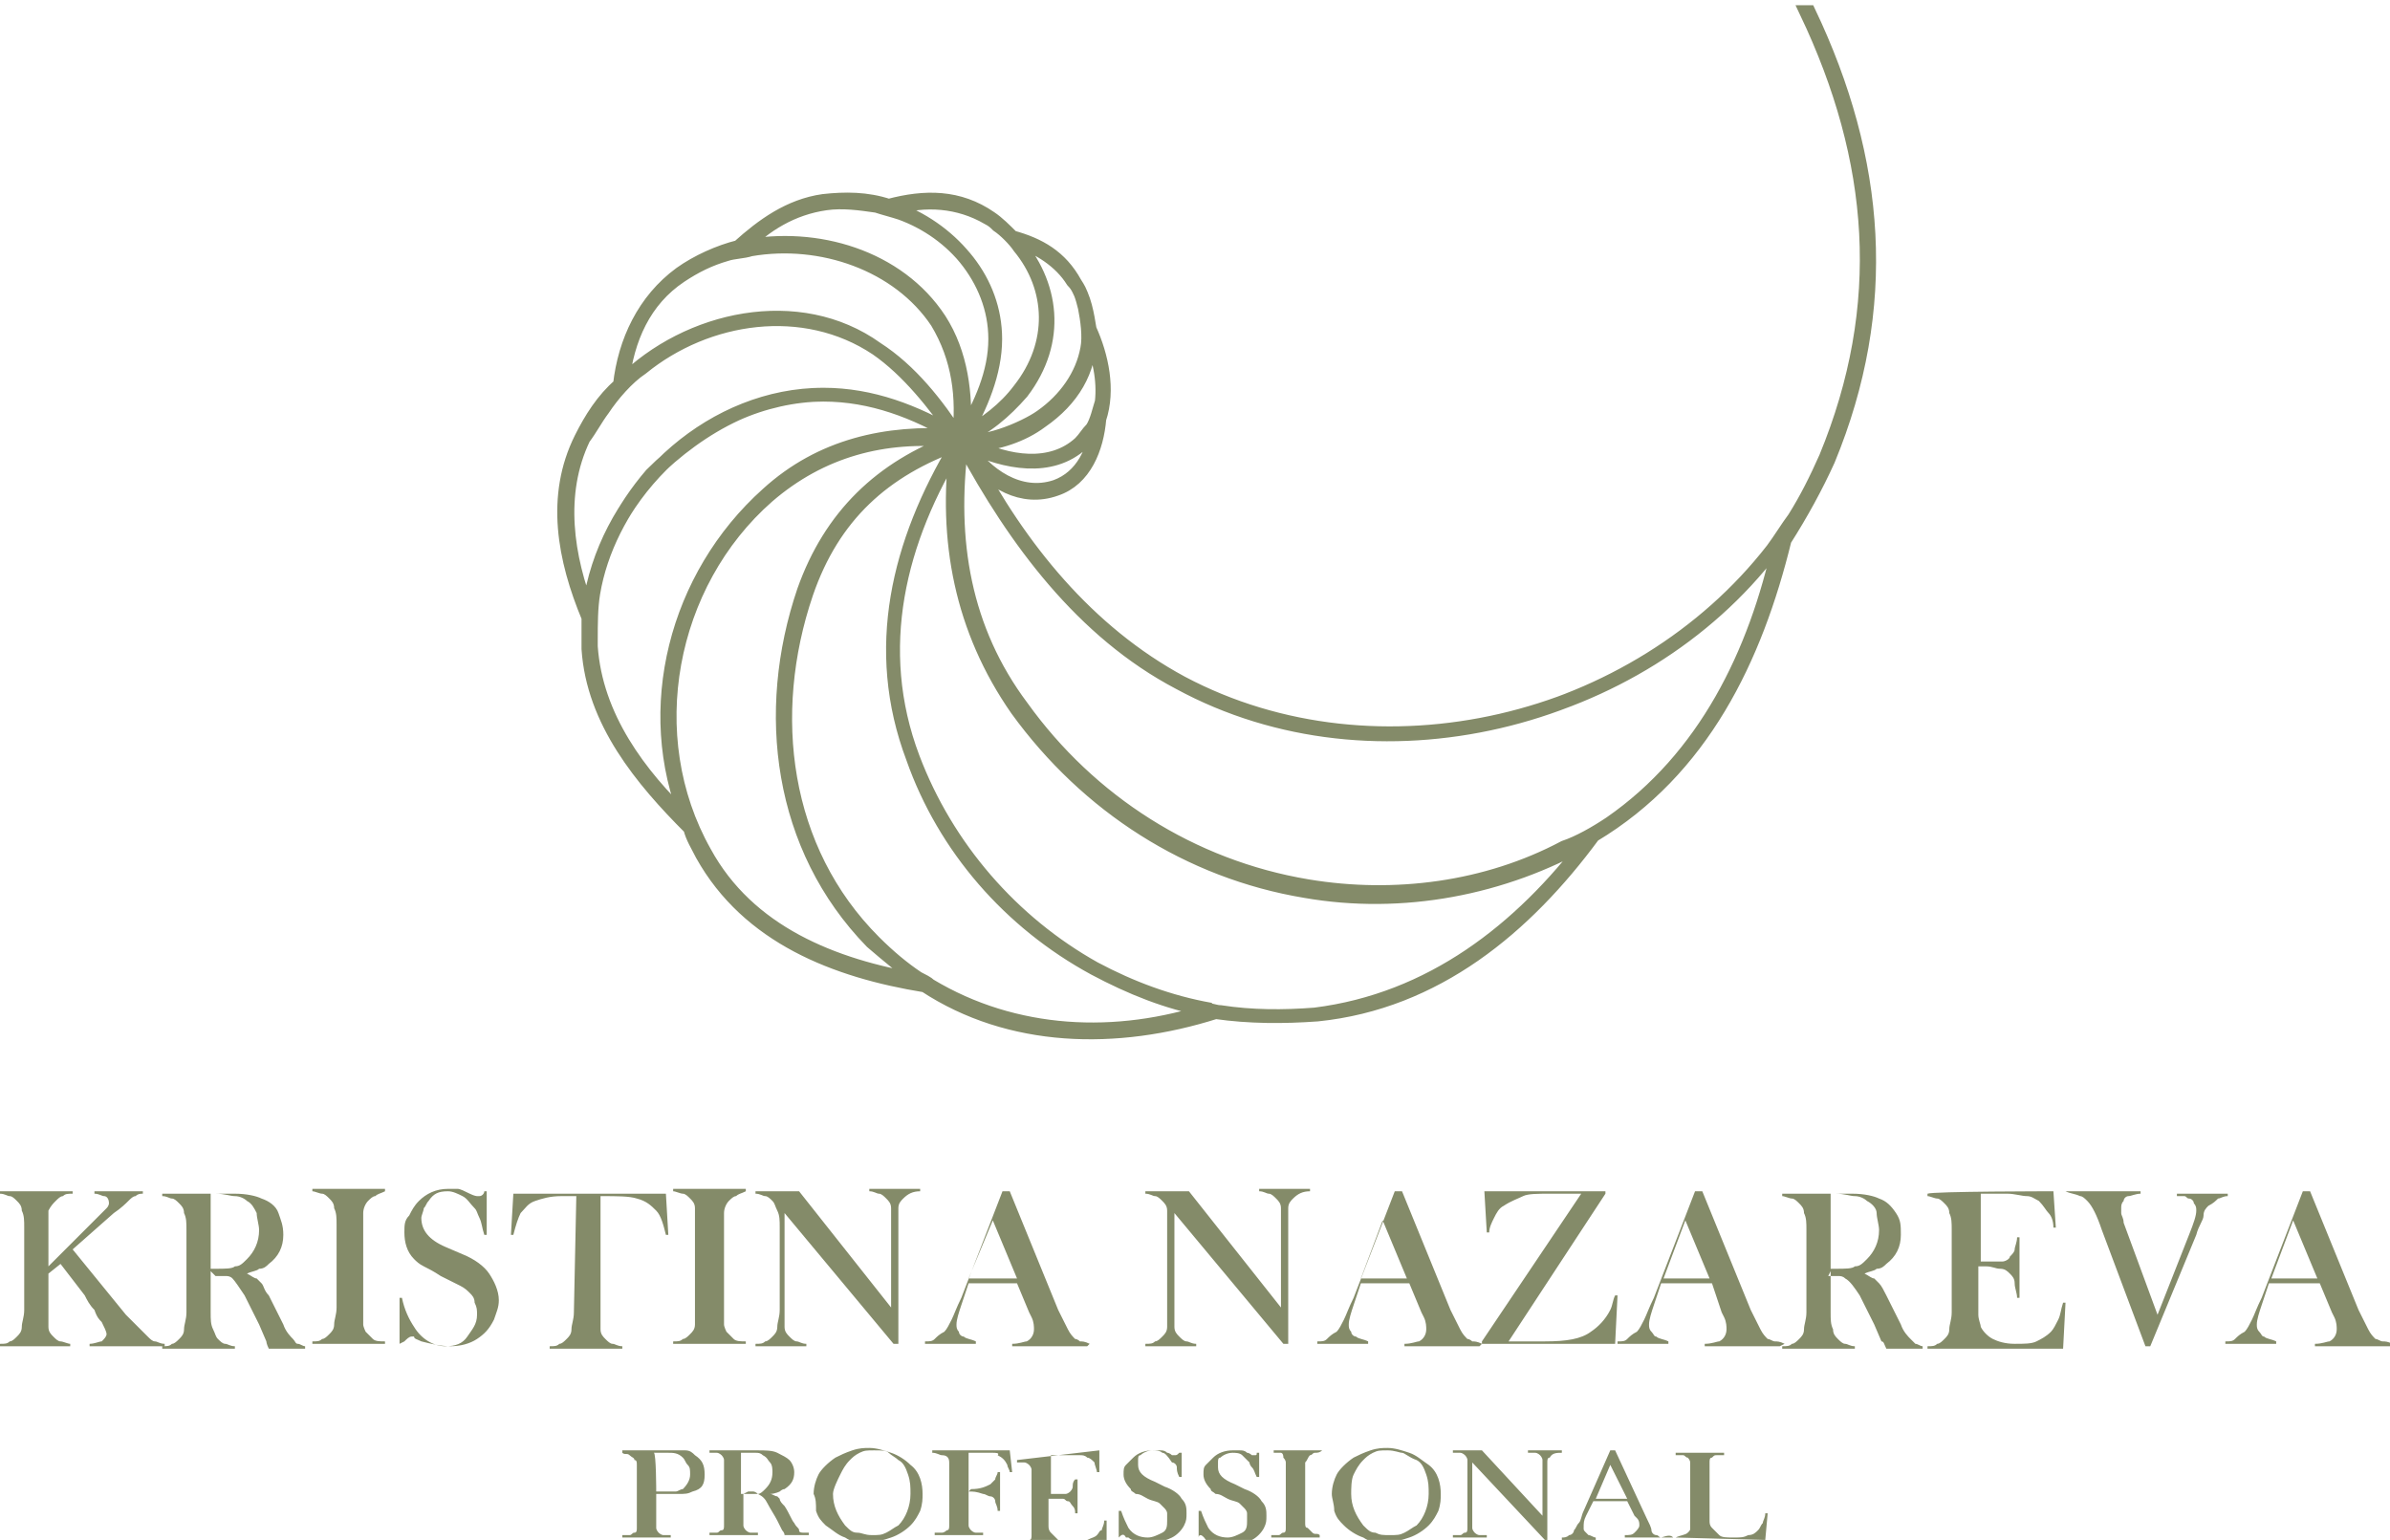
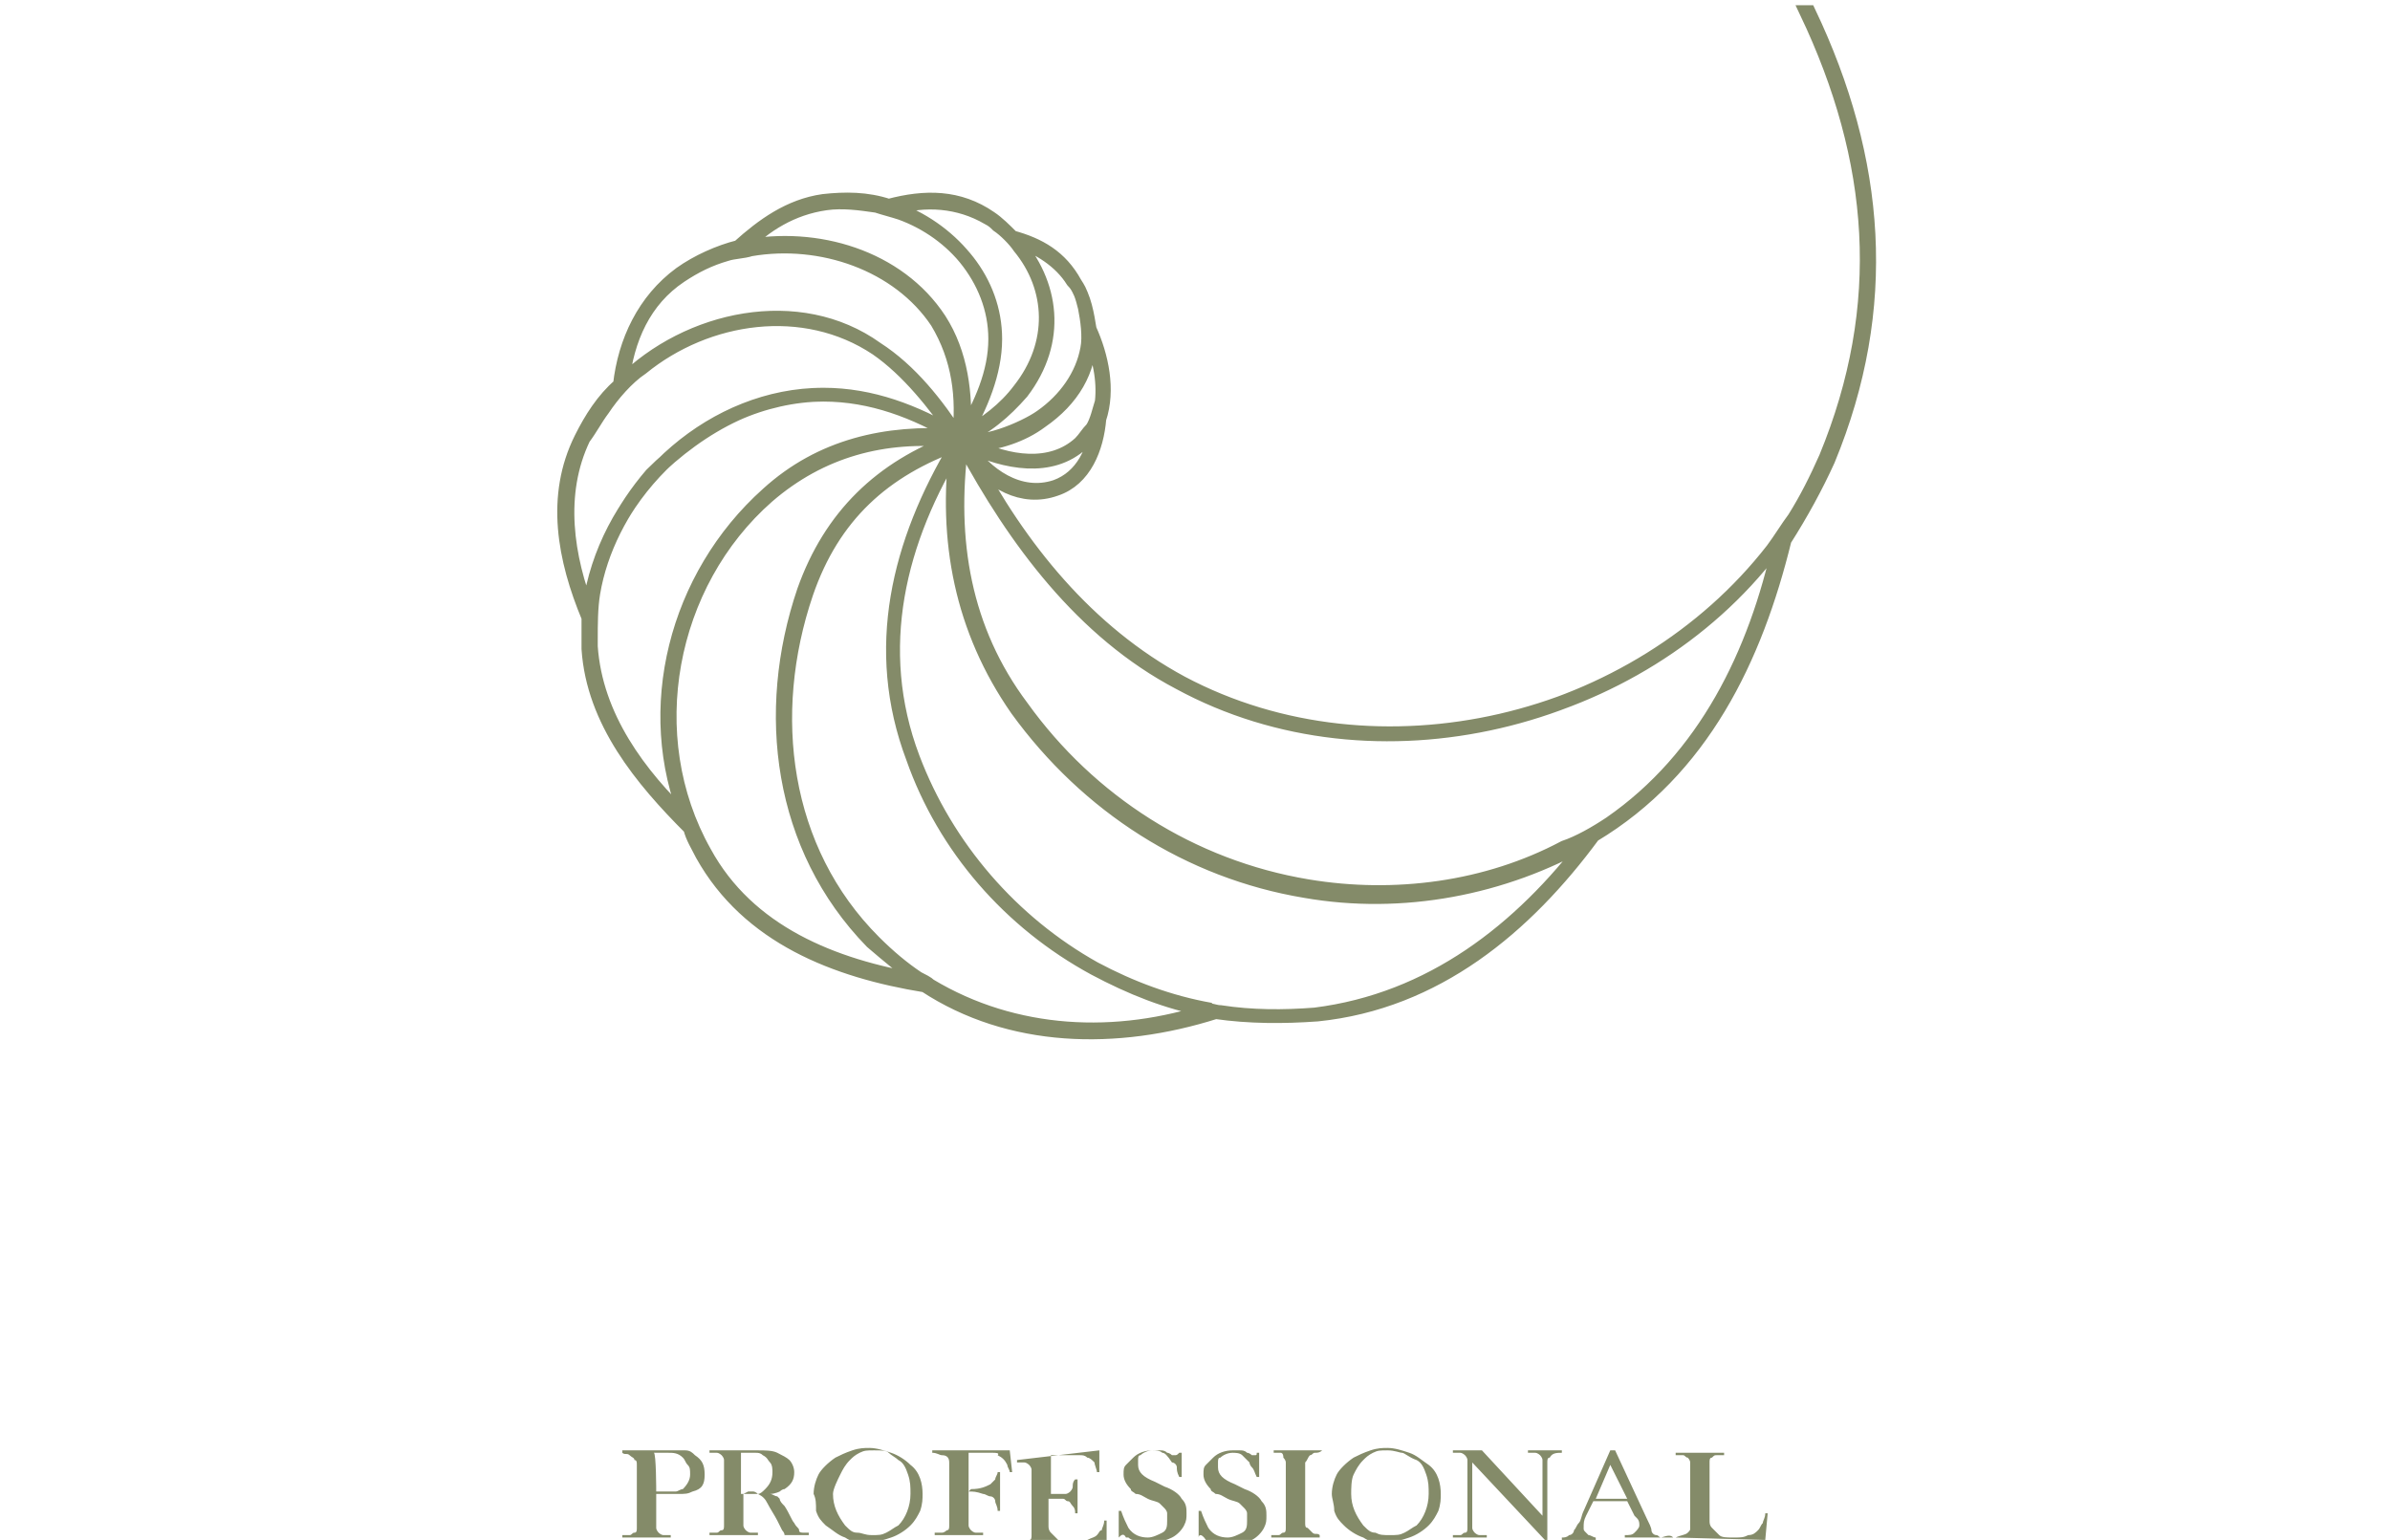
<svg xmlns="http://www.w3.org/2000/svg" id="_Слой_1" x="0px" y="0px" viewBox="0 0 98.7 63.6" style="enable-background:new 0 0 98.7 63.6;" xml:space="preserve">
  <style type="text/css"> .st0{fill-rule:evenodd;clip-rule:evenodd;fill:#000200;} .st1{fill:none;stroke:#848B69;stroke-width:0.57;} .st2{fill-rule:evenodd;clip-rule:evenodd;fill:#848B69;} </style>
-   <path class="st0" d="M39.9,18.4c0.8,1.2,2.2,2.2,3.7,1.7c1.1-0.4,1.6-1.5,1.7-2.6c-0.1,0.3-0.3,0.5-0.6,0.8 c-1.3,1.2-3.2,0.8-4.7,0.1C40,18.4,39.9,18.4,39.9,18.4z M40.2,18.4c1.4,0.7,3.2,1,4.4-0.1c0.2-0.2,0.3-0.4,0.5-0.6 c0.2-0.3,0.3-0.8,0.4-1.1c0.1-0.9-0.1-1.9-0.5-2.7c0,1.4-0.7,2.6-2,3.5C42.2,18,41.2,18.3,40.2,18.4L40.2,18.4z M41.9,9.9 c1.6,1.8,1.9,4.2,0.3,6.3c-0.7,0.8-1.5,1.5-2.5,1.9c0.7,0.4,2.6-0.4,3.3-0.9c1-0.7,1.7-1.7,1.9-2.8c0.1-0.5,0-1.2-0.1-1.7 c-0.1-0.4-0.2-0.8-0.5-1.1C43.8,10.8,42.9,10.2,41.9,9.9L41.9,9.9z M36.9,8.6c2.3,0.8,4.2,2.9,4.2,5.4c0,1.4-0.6,2.8-1.3,4 c0.9-0.5,1.7-1.1,2.3-1.9c1.5-1.9,1.4-4.2,0-5.9c-0.2-0.3-0.6-0.7-0.9-0.9c-0.1-0.1-0.2-0.2-0.4-0.3C39.6,8.3,38.2,8.2,36.9,8.6 L36.9,8.6z M30.7,10.2c3-0.6,6.4,0.4,8.1,3c0.9,1.4,1.1,3.1,1,4.7c0.7-1.2,1.3-2.5,1.3-3.9c0-2.4-1.7-4.4-3.9-5.2 c-0.3-0.1-0.7-0.2-1-0.3c-0.7-0.1-1.4-0.2-2.1-0.1C32.7,8.6,31.6,9.3,30.7,10.2L30.7,10.2z M25.7,15.8c2.7-2.7,7.3-3.7,10.5-1.4 c1.4,0.9,2.5,2.3,3.4,3.7c0.2-1.7,0-3.3-0.9-4.8c-1.6-2.4-4.8-3.5-7.7-3c-0.3,0.1-0.7,0.1-1,0.2c-0.7,0.2-1.3,0.5-1.9,0.9 C26.6,12.4,25.9,14,25.7,15.8L25.7,15.8z M24.3,25.3c0-0.4,0.1-0.7,0.2-1.1c1-4.3,5-7.9,9.5-7.9c2,0,3.8,0.7,5.5,1.7 c-0.9-1.3-2-2.7-3.3-3.6c-3-2-7-1.4-9.7,0.8c-0.6,0.4-1.2,1.1-1.6,1.7c-0.3,0.4-0.5,0.8-0.8,1.2C23,20.4,23.4,23,24.3,25.3z M28.4,33.9c-1.9-4.6-0.5-10.1,3.3-13.5c2.2-2,4.9-2.6,7.8-2.4c-1.7-1-3.5-1.7-5.5-1.7c-1.2,0-2.5,0.3-3.6,0.8 c-1.3,0.6-2.5,1.5-3.5,2.5c-1.2,1.4-2.1,3.1-2.4,4.9c-0.1,0.6-0.1,1.3-0.1,1.9c0,0.1,0,0.2,0,0.3C24.6,29.6,26.4,32,28.4,33.9 L28.4,33.9z M38,40.5c-0.7-0.5-1.3-1-2-1.6c-3.8-3.9-4.5-9.5-2.8-14.5c1.1-3.1,3.2-5.1,6.2-6.2c-2.9-0.3-5.5,0.4-7.7,2.3 c-4.1,3.6-5.3,9.9-2.6,14.7C30.9,38.5,34.4,39.9,38,40.5z M50,41.7c-1.7-0.3-3.3-0.9-4.8-1.7c-3.5-1.9-6.2-5-7.5-8.7 c-1.7-4.5-0.6-9,1.9-13c-3.1,1.1-5.2,3-6.3,6.2c-1.7,5-1,10.6,2.8,14.4c0.6,0.6,1.2,1.1,1.8,1.5c0.2,0.1,0.4,0.2,0.5,0.3 C41.9,42.8,46.1,43,50,41.7L50,41.7z M65.6,34.7c-3.5,2-7.7,2.8-11.7,2.1c-4.8-0.8-9-3.5-11.9-7.5c-2.3-3.3-3-7-2.5-10.9l0,0 c-2.4,4-3.5,8.4-1.8,12.9c1.4,3.7,4.1,6.8,7.5,8.7c1.5,0.8,3,1.4,4.6,1.7c0.2,0,0.4,0.1,0.6,0.1c1.3,0.2,2.6,0.2,3.9,0.1 C59.1,41.3,62.8,38.4,65.6,34.7L65.6,34.7z M66.5,34c3.9-2.7,6-7,7-11.6c-0.1,0.1-0.2,0.2-0.3,0.3c-5.6,7.2-16.4,9.9-24.5,5.5 c-4-2.1-6.8-5.9-8.9-9.8c0,0-0.1,0-0.1,0c-0.5,3.9,0.1,7.6,2.5,10.8c2.8,3.9,7,6.6,11.8,7.4c3.6,0.6,7.4,0.1,10.6-1.6 C65.2,34.8,65.9,34.4,66.5,34L66.5,34z M65.8,34.5c-2.8,3.8-6.5,6.9-11.4,7.4C53,42,51.6,42,50.2,41.8c-4.1,1.3-8.5,1.2-12-1.1 c-3.7-0.6-7.3-2-9.2-5.4c-0.2-0.4-0.4-0.7-0.5-1.1c-2-2-4-4.4-4.2-7.4c0-0.4,0-0.9,0-1.3c-1-2.4-1.5-5-0.3-7.4 c0.4-0.8,0.9-1.6,1.6-2.2c0.2-1.8,1-3.5,2.5-4.6c0.7-0.5,1.6-0.9,2.4-1.1c1-0.9,2.1-1.7,3.5-1.9c0.9-0.1,1.8-0.1,2.7,0.2 c1.5-0.4,2.9-0.4,4.2,0.5c0.3,0.2,0.6,0.5,0.9,0.8c1.1,0.3,2,0.8,2.6,1.9c0.4,0.6,0.5,1.3,0.6,1.9c0.5,1.1,0.8,2.5,0.4,3.7 c-0.1,1.2-0.6,2.5-1.8,2.9c-1.4,0.5-2.7-0.3-3.5-1.4c2,3.8,4.8,7.3,8.7,9.4c8.1,4.3,18.9,1.7,24.4-5.5c0.3-0.4,0.6-0.9,0.9-1.3 c0.5-0.8,0.9-1.6,1.3-2.5c2.6-6.3,2.1-12.3-0.8-18.4l0,0l0.1,0l0,0c2.9,6.1,3.4,12.2,0.8,18.5c-0.5,1.1-1.1,2.2-1.8,3.3 C72.5,27.2,70.3,31.8,65.8,34.5L65.8,34.5z" />
  <path class="st1" d="M39.9,18.4c0.8,1.2,2.2,2.2,3.7,1.7c1.1-0.4,1.6-1.5,1.7-2.6c-0.1,0.3-0.3,0.5-0.6,0.8 c-1.3,1.2-3.2,0.8-4.7,0.1C40,18.4,39.9,18.4,39.9,18.4z M40.2,18.4c1.4,0.7,3.2,1,4.4-0.1c0.2-0.2,0.3-0.4,0.5-0.6 c0.2-0.3,0.3-0.8,0.4-1.1c0.1-0.9-0.1-1.9-0.5-2.7c0,1.4-0.7,2.6-2,3.5C42.2,18,41.2,18.3,40.2,18.4L40.2,18.4z M41.9,9.9 c1.6,1.8,1.9,4.2,0.3,6.3c-0.7,0.8-1.5,1.5-2.5,1.9c0.7,0.4,2.6-0.4,3.3-0.9c1-0.7,1.7-1.7,1.9-2.8c0.1-0.5,0-1.2-0.1-1.7 c-0.1-0.4-0.2-0.8-0.5-1.1C43.8,10.8,42.9,10.2,41.9,9.9L41.9,9.9z M36.9,8.6c2.3,0.8,4.2,2.9,4.2,5.4c0,1.4-0.6,2.8-1.3,4 c0.9-0.5,1.7-1.1,2.3-1.9c1.5-1.9,1.4-4.2,0-5.9c-0.2-0.3-0.6-0.7-0.9-0.9c-0.1-0.1-0.2-0.2-0.4-0.3C39.6,8.3,38.2,8.2,36.9,8.6 L36.9,8.6z M30.7,10.2c3-0.6,6.4,0.4,8.1,3c0.9,1.4,1.1,3.1,1,4.7c0.7-1.2,1.3-2.5,1.3-3.9c0-2.4-1.7-4.4-3.9-5.2 c-0.3-0.1-0.7-0.2-1-0.3c-0.7-0.1-1.4-0.2-2.1-0.1C32.7,8.6,31.6,9.3,30.7,10.2L30.7,10.2z M25.7,15.8c2.7-2.7,7.3-3.7,10.5-1.4 c1.4,0.9,2.5,2.3,3.4,3.7c0.2-1.7,0-3.3-0.9-4.8c-1.6-2.4-4.8-3.5-7.7-3c-0.3,0.1-0.7,0.1-1,0.2c-0.7,0.2-1.3,0.5-1.9,0.9 C26.6,12.4,25.9,14,25.7,15.8L25.7,15.8z M24.3,25.3c0-0.4,0.1-0.7,0.2-1.1c1-4.3,5-7.9,9.5-7.9c2,0,3.8,0.7,5.5,1.7 c-0.9-1.3-2-2.7-3.3-3.6c-3-2-7-1.4-9.7,0.8c-0.6,0.4-1.2,1.1-1.6,1.7c-0.3,0.4-0.5,0.8-0.8,1.2C23,20.4,23.4,23,24.3,25.3z M28.4,33.9c-1.9-4.6-0.5-10.1,3.3-13.5c2.2-2,4.9-2.6,7.8-2.4c-1.7-1-3.5-1.7-5.5-1.7c-1.2,0-2.5,0.3-3.6,0.8 c-1.3,0.6-2.5,1.5-3.5,2.5c-1.2,1.4-2.1,3.1-2.4,4.9c-0.1,0.6-0.1,1.3-0.1,1.9c0,0.1,0,0.2,0,0.3C24.6,29.6,26.4,32,28.4,33.9 L28.4,33.9z M38,40.5c-0.7-0.5-1.3-1-2-1.6c-3.8-3.9-4.5-9.5-2.8-14.5c1.1-3.1,3.2-5.1,6.2-6.2c-2.9-0.3-5.5,0.4-7.7,2.3 c-4.1,3.6-5.3,9.9-2.6,14.7C30.9,38.5,34.4,39.9,38,40.5z M50,41.7c-1.7-0.3-3.3-0.9-4.8-1.7c-3.5-1.9-6.2-5-7.5-8.7 c-1.7-4.5-0.6-9,1.9-13c-3.1,1.1-5.2,3-6.3,6.2c-1.7,5-1,10.6,2.8,14.4c0.6,0.6,1.2,1.1,1.8,1.5c0.2,0.1,0.4,0.2,0.5,0.3 C41.9,42.8,46.1,43,50,41.7L50,41.7z M65.6,34.7c-3.5,2-7.7,2.8-11.7,2.1c-4.8-0.8-9-3.5-11.9-7.5c-2.3-3.3-3-7-2.5-10.9l0,0 c-2.4,4-3.5,8.4-1.8,12.9c1.4,3.7,4.1,6.8,7.5,8.7c1.5,0.8,3,1.4,4.6,1.7c0.2,0,0.4,0.1,0.6,0.1c1.3,0.2,2.6,0.2,3.9,0.1 C59.1,41.3,62.8,38.4,65.6,34.7L65.6,34.7z M66.5,34c3.9-2.7,6-7,7-11.6c-0.1,0.1-0.2,0.2-0.3,0.3c-5.6,7.2-16.4,9.9-24.5,5.5 c-4-2.1-6.8-5.9-8.9-9.8c0,0-0.1,0-0.1,0c-0.5,3.9,0.1,7.6,2.5,10.8c2.8,3.9,7,6.6,11.8,7.4c3.6,0.6,7.4,0.1,10.6-1.6 C65.2,34.8,65.9,34.4,66.5,34L66.5,34z M65.8,34.5c-2.8,3.8-6.5,6.9-11.4,7.4C53,42,51.6,42,50.2,41.8c-4.1,1.3-8.5,1.2-12-1.1 c-3.7-0.6-7.3-2-9.2-5.4c-0.2-0.4-0.4-0.7-0.5-1.1c-2-2-4-4.4-4.2-7.4c0-0.4,0-0.9,0-1.3c-1-2.4-1.5-5-0.3-7.4 c0.4-0.8,0.9-1.6,1.6-2.2c0.2-1.8,1-3.5,2.5-4.6c0.7-0.5,1.6-0.9,2.4-1.1c1-0.9,2.1-1.7,3.5-1.9c0.9-0.1,1.8-0.1,2.7,0.2 c1.5-0.4,2.9-0.4,4.2,0.5c0.3,0.2,0.6,0.5,0.9,0.8c1.1,0.3,2,0.8,2.6,1.9c0.4,0.6,0.5,1.3,0.6,1.9c0.5,1.1,0.8,2.5,0.4,3.7 c-0.1,1.2-0.6,2.5-1.8,2.9c-1.4,0.5-2.7-0.3-3.5-1.4c2,3.8,4.8,7.3,8.7,9.4c8.1,4.3,18.9,1.7,24.4-5.5c0.3-0.4,0.6-0.9,0.9-1.3 c0.5-0.8,0.9-1.6,1.3-2.5c2.6-6.3,2.1-12.3-0.8-18.4l0,0l0.1,0l0,0c2.9,6.1,3.4,12.2,0.8,18.5c-0.5,1.1-1.1,2.2-1.8,3.3 C72.5,27.2,70.3,31.8,65.8,34.5L65.8,34.5z" />
-   <path class="st2" d="M95.7,52.8l-1-2.4l-0.9,2.4H95.7L95.7,52.8z M98.7,55.6h-3.1v-0.1c0.3,0,0.5-0.1,0.6-0.1 c0.2-0.1,0.3-0.3,0.3-0.5c0-0.1,0-0.3-0.1-0.5l-0.1-0.2L95.8,53h-2.1l-0.2,0.6l-0.1,0.3c-0.1,0.3-0.2,0.6-0.2,0.8 c0,0.1,0,0.2,0.1,0.3c0.1,0.1,0.1,0.2,0.2,0.2c0.1,0.1,0.3,0.1,0.5,0.2v0.1h-2.1v-0.1c0.2,0,0.3,0,0.4-0.1c0.1-0.1,0.2-0.2,0.4-0.3 c0.1-0.1,0.2-0.3,0.3-0.5c0.1-0.2,0.2-0.5,0.4-0.9l1.7-4.4h0.3l2,4.9c0.2,0.4,0.3,0.6,0.4,0.8c0.1,0.2,0.2,0.3,0.3,0.4 c0.1,0,0.2,0.1,0.3,0.1c0.1,0,0.2,0,0.4,0.1L98.7,55.6L98.7,55.6z M85.3,49.2h3.1v0.1c-0.2,0-0.4,0.1-0.5,0.1 c-0.1,0-0.2,0.1-0.2,0.2c-0.1,0.1-0.1,0.2-0.1,0.3c0,0.1,0,0.2,0,0.2c0,0.1,0.1,0.2,0.1,0.4l1.4,3.8l1.3-3.3c0.2-0.5,0.3-0.8,0.3-1 c0-0.1,0-0.2-0.1-0.3c0-0.1-0.1-0.2-0.2-0.2c-0.1,0-0.1-0.1-0.2-0.1s-0.2,0-0.3,0v-0.1h2.1v0.1c-0.2,0-0.3,0.1-0.4,0.1 c-0.1,0.1-0.2,0.2-0.4,0.3c-0.1,0.1-0.2,0.2-0.2,0.4s-0.2,0.4-0.3,0.8l-1.9,4.6h-0.2l-1.8-4.8c-0.2-0.6-0.4-1-0.6-1.2 c-0.1-0.1-0.2-0.2-0.3-0.2C85.7,49.3,85.5,49.3,85.3,49.2L85.3,49.2L85.3,49.2z M84.8,49.2l0.1,1.5h-0.1c0-0.3-0.1-0.5-0.2-0.6 s-0.2-0.3-0.4-0.5c-0.2-0.1-0.3-0.2-0.5-0.2s-0.5-0.1-0.8-0.1h-1.1v2.8h0.3c0.3,0,0.5,0,0.6,0c0.1,0,0.3-0.1,0.3-0.2 c0.1-0.1,0.2-0.2,0.2-0.3c0-0.1,0.1-0.3,0.1-0.5h0.1l0,2.5h-0.1c0-0.2-0.1-0.4-0.1-0.6s-0.1-0.3-0.2-0.4c-0.1-0.1-0.2-0.2-0.4-0.2 c-0.2,0-0.3-0.1-0.6-0.1h-0.3v1.1c0,0.4,0,0.7,0,0.9c0,0.2,0.1,0.4,0.1,0.5c0.1,0.2,0.3,0.4,0.5,0.5c0.2,0.1,0.5,0.2,0.9,0.2 s0.7,0,0.9-0.1s0.4-0.2,0.6-0.4c0.1-0.1,0.2-0.3,0.3-0.5c0.1-0.2,0.1-0.4,0.2-0.7h0.1l-0.1,1.9h-5.6v-0.1c0.2,0,0.3,0,0.4-0.1 c0.1,0,0.2-0.1,0.3-0.2c0.1-0.1,0.2-0.2,0.2-0.4c0-0.2,0.1-0.4,0.1-0.7v-3.4c0-0.3,0-0.5-0.1-0.7c0-0.2-0.1-0.3-0.2-0.4 c-0.1-0.1-0.2-0.2-0.3-0.2s-0.3-0.1-0.4-0.1v-0.1C79.8,49.2,84.8,49.2,84.8,49.2z M75.6,52.4h0.2c0.4,0,0.7,0,0.8-0.1 c0.2,0,0.3-0.1,0.5-0.3c0.3-0.3,0.5-0.7,0.5-1.2c0-0.2-0.1-0.5-0.1-0.7s-0.2-0.4-0.4-0.5c-0.1-0.1-0.3-0.2-0.5-0.2s-0.4-0.1-0.8-0.1 h-0.2V52.4L75.6,52.4z M75.6,52.5v1.7c0,0.3,0,0.5,0.1,0.7c0,0.2,0.1,0.3,0.2,0.4c0.1,0.1,0.2,0.2,0.3,0.2c0.1,0,0.2,0.1,0.4,0.1 v0.1h-3v-0.1c0.2,0,0.3,0,0.4-0.1c0.1,0,0.2-0.1,0.3-0.2c0.1-0.1,0.2-0.2,0.2-0.4c0-0.2,0.1-0.4,0.1-0.7v-3.4c0-0.3,0-0.5-0.1-0.7 c0-0.2-0.1-0.3-0.2-0.4c-0.1-0.1-0.2-0.2-0.3-0.2s-0.3-0.1-0.4-0.1v-0.1h2.2c0.4,0,0.6,0,0.7,0c0.5,0,0.9,0.1,1.1,0.2 c0.3,0.1,0.5,0.3,0.7,0.6s0.2,0.5,0.2,0.9c0,0.5-0.2,0.9-0.6,1.2c-0.1,0.1-0.2,0.2-0.4,0.2c-0.1,0.1-0.3,0.1-0.5,0.2 c0.2,0.1,0.3,0.2,0.4,0.2c0.1,0.1,0.1,0.1,0.2,0.2c0.1,0.1,0.2,0.3,0.3,0.5c0.3,0.6,0.5,1,0.6,1.2c0.1,0.3,0.3,0.5,0.4,0.6 c0.1,0.1,0.2,0.2,0.2,0.2c0.1,0,0.2,0.1,0.3,0.1v0.1h-1.5c-0.1-0.2-0.1-0.3-0.2-0.3l-0.3-0.7c-0.2-0.4-0.4-0.8-0.6-1.2 c-0.2-0.3-0.4-0.6-0.6-0.7c-0.1-0.1-0.2-0.1-0.3-0.1c-0.1,0-0.2,0-0.4,0L75.6,52.5L75.6,52.5z M70.6,52.8l-1-2.4l-0.9,2.4H70.6 L70.6,52.8z M73.5,55.6h-3.1v-0.1c0.3,0,0.5-0.1,0.6-0.1c0.2-0.1,0.3-0.3,0.3-0.5c0-0.1,0-0.3-0.1-0.5l-0.1-0.2L70.7,53h-2.1 l-0.2,0.6l-0.1,0.3c-0.1,0.3-0.2,0.6-0.2,0.8c0,0.1,0,0.2,0.1,0.3s0.1,0.2,0.2,0.2c0.1,0.1,0.3,0.1,0.5,0.2v0.1h-2.1v-0.1 c0.2,0,0.3,0,0.4-0.1s0.2-0.2,0.4-0.3c0.1-0.1,0.2-0.3,0.3-0.5c0.1-0.2,0.2-0.5,0.4-0.9l1.7-4.4h0.3l2,4.9c0.2,0.4,0.3,0.6,0.4,0.8 c0.1,0.2,0.2,0.3,0.3,0.4c0.1,0,0.2,0.1,0.3,0.1c0.1,0,0.2,0,0.4,0.1L73.5,55.6L73.5,55.6z M61.3,49.2h5v0.1l-4,6.1h1.5 c0.9,0,1.5-0.1,1.9-0.4c0.3-0.2,0.6-0.5,0.8-0.9c0.1-0.2,0.1-0.4,0.2-0.6h0.1l-0.1,2h-5.5v-0.1l4.1-6.1h-1.3c-0.5,0-0.9,0-1.1,0.1 s-0.5,0.2-0.8,0.4c-0.2,0.1-0.3,0.3-0.4,0.5c-0.1,0.2-0.2,0.4-0.2,0.6h-0.1L61.3,49.2L61.3,49.2z M58.1,52.8l-1-2.4l-0.9,2.4H58.1z M61.1,55.6H58v-0.1c0.3,0,0.5-0.1,0.6-0.1c0.2-0.1,0.3-0.3,0.3-0.5c0-0.1,0-0.3-0.1-0.5l-0.1-0.2L58.2,53h-2l-0.2,0.6l-0.1,0.3 c-0.1,0.3-0.2,0.6-0.2,0.8c0,0.1,0,0.2,0.1,0.3c0,0.1,0.1,0.2,0.2,0.2c0.1,0.1,0.3,0.1,0.5,0.2v0.1h-2.1v-0.1c0.2,0,0.3,0,0.4-0.1 s0.2-0.2,0.4-0.3c0.1-0.1,0.2-0.3,0.3-0.5s0.2-0.5,0.4-0.9l1.7-4.4h0.3l2,4.9c0.2,0.4,0.3,0.6,0.4,0.8s0.2,0.3,0.3,0.4 c0.1,0,0.2,0.1,0.2,0.1c0.1,0,0.2,0,0.4,0.1L61.1,55.6L61.1,55.6z M48.5,50.1v4c0,0.3,0,0.5,0,0.7c0,0.2,0.1,0.3,0.2,0.4 c0.1,0.1,0.2,0.2,0.3,0.2c0.1,0,0.2,0.1,0.4,0.1v0.1h-2.1v-0.1c0.2,0,0.3,0,0.4-0.1c0.1,0,0.2-0.1,0.3-0.2c0.1-0.1,0.2-0.2,0.2-0.4 s0-0.4,0-0.7v-3.4c0-0.3,0-0.5,0-0.7c0-0.2-0.1-0.3-0.2-0.4c-0.1-0.1-0.2-0.2-0.3-0.2s-0.2-0.1-0.4-0.1v-0.1h1.8l3.8,4.8v-3.4 c0-0.3,0-0.5,0-0.7c0-0.2-0.1-0.3-0.2-0.4c-0.1-0.1-0.2-0.2-0.3-0.2s-0.2-0.1-0.4-0.1v-0.1h2.1v0.1c-0.3,0-0.5,0.1-0.7,0.3 c-0.1,0.1-0.2,0.2-0.2,0.4c0,0.2,0,0.4,0,0.7v4.9h-0.2L48.5,50.1L48.5,50.1z M42,52.8l-1-2.4L40,52.8H42L42,52.8z M44.9,55.6h-3.1 v-0.1c0.3,0,0.5-0.1,0.6-0.1c0.2-0.1,0.3-0.3,0.3-0.5c0-0.1,0-0.3-0.1-0.5l-0.1-0.2L42,53h-2l-0.2,0.6l-0.1,0.3 c-0.1,0.3-0.2,0.6-0.2,0.8c0,0.1,0,0.2,0.1,0.3c0,0.1,0.1,0.2,0.2,0.2c0.1,0.1,0.3,0.1,0.5,0.2v0.1h-2.1v-0.1c0.2,0,0.3,0,0.4-0.1 s0.2-0.2,0.4-0.3c0.1-0.1,0.2-0.3,0.3-0.5s0.2-0.5,0.4-0.9l1.7-4.4h0.3l2,4.9c0.2,0.4,0.3,0.6,0.4,0.8s0.2,0.3,0.3,0.4 c0.1,0,0.2,0.1,0.2,0.1c0.1,0,0.2,0,0.4,0.1L44.9,55.6L44.9,55.6z M32.4,50.1v4c0,0.3,0,0.5,0,0.7c0,0.2,0.1,0.3,0.2,0.4 c0.1,0.1,0.2,0.2,0.3,0.2c0.1,0,0.2,0.1,0.4,0.1v0.1h-2.1v-0.1c0.2,0,0.3,0,0.4-0.1c0.1,0,0.2-0.1,0.3-0.2c0.1-0.1,0.2-0.2,0.2-0.4 c0-0.2,0.1-0.4,0.1-0.7v-3.4c0-0.3,0-0.5-0.1-0.7s-0.1-0.3-0.2-0.4c-0.1-0.1-0.2-0.2-0.3-0.2s-0.2-0.1-0.4-0.1v-0.1H33l3.8,4.8v-3.4 c0-0.3,0-0.5,0-0.7c0-0.2-0.1-0.3-0.2-0.4c-0.1-0.1-0.2-0.2-0.3-0.2s-0.2-0.1-0.4-0.1v-0.1h2.1v0.1c-0.3,0-0.5,0.1-0.7,0.3 c-0.1,0.1-0.2,0.2-0.2,0.4c0,0.2,0,0.4,0,0.7v4.9h-0.2L32.4,50.1L32.4,50.1z M30.8,49.2L30.8,49.2c-0.2,0.1-0.3,0.1-0.4,0.2 c-0.1,0-0.2,0.1-0.3,0.2c-0.1,0.1-0.2,0.3-0.2,0.5c0,0.2,0,0.4,0,0.6v3.4c0,0.3,0,0.5,0,0.6c0,0.1,0.1,0.3,0.1,0.3 c0.1,0.1,0.2,0.2,0.3,0.3c0.1,0.1,0.3,0.1,0.5,0.1v0.1h-3v-0.1c0.2,0,0.3,0,0.4-0.1c0.1,0,0.2-0.1,0.3-0.2c0.1-0.1,0.2-0.2,0.2-0.4 s0-0.4,0-0.7v-3.4c0-0.3,0-0.5,0-0.7c0-0.2-0.1-0.3-0.2-0.4c-0.1-0.1-0.2-0.2-0.3-0.2s-0.3-0.1-0.4-0.1v-0.1H30.8L30.8,49.2z M23.8,49.4c-0.2,0-0.4,0-0.6,0c-0.5,0-0.8,0.1-1.1,0.2s-0.4,0.3-0.6,0.5c-0.1,0.2-0.2,0.5-0.3,0.9h-0.1l0.1-1.7h6.3l0.1,1.7h-0.1 c-0.1-0.4-0.2-0.8-0.4-1s-0.4-0.4-0.8-0.5c-0.3-0.1-0.8-0.1-1.5-0.1v4.8c0,0.3,0,0.5,0,0.7c0,0.2,0.1,0.3,0.2,0.4 c0.1,0.1,0.2,0.2,0.3,0.2c0.1,0,0.2,0.1,0.4,0.1v0.1h-3v-0.1c0.2,0,0.3,0,0.4-0.1c0.1,0,0.2-0.1,0.3-0.2c0.1-0.1,0.2-0.2,0.2-0.4 c0-0.2,0.1-0.4,0.1-0.7L23.8,49.4L23.8,49.4z M16.5,55.5l0-1.9l0.1,0c0.1,0.5,0.3,0.9,0.5,1.2c0.3,0.5,0.8,0.8,1.3,0.8 c0.4,0,0.7-0.1,0.9-0.4s0.4-0.5,0.4-0.9c0-0.2,0-0.3-0.1-0.5c0-0.2-0.1-0.3-0.2-0.4c-0.1-0.1-0.2-0.2-0.4-0.3 c-0.2-0.1-0.4-0.2-0.8-0.4c-0.3-0.2-0.5-0.3-0.7-0.4s-0.3-0.2-0.4-0.3c-0.3-0.3-0.4-0.7-0.4-1.1c0-0.3,0-0.5,0.2-0.7 c0.1-0.2,0.2-0.4,0.4-0.6c0.3-0.3,0.7-0.5,1.2-0.5c0.1,0,0.3,0,0.4,0c0.1,0,0.3,0.1,0.5,0.2c0.2,0.1,0.3,0.1,0.3,0.1s0.1,0,0.1,0 c0.1,0,0.2-0.1,0.2-0.2h0.1l0,1.8h-0.1c-0.1-0.3-0.1-0.5-0.2-0.7s-0.1-0.3-0.2-0.4c-0.2-0.2-0.3-0.4-0.5-0.5 c-0.2-0.1-0.4-0.2-0.6-0.2c-0.4,0-0.6,0.1-0.8,0.4c-0.1,0.1-0.1,0.2-0.2,0.3c0,0.1-0.1,0.3-0.1,0.4c0,0.5,0.3,0.9,1,1.2l0.7,0.3 c0.5,0.2,0.9,0.5,1.1,0.8c0.2,0.3,0.4,0.7,0.4,1.1c0,0.3-0.1,0.5-0.2,0.8c-0.2,0.4-0.4,0.6-0.7,0.8s-0.7,0.3-1.1,0.3 c-0.4,0-0.8-0.1-1.2-0.2c-0.2-0.1-0.3-0.1-0.3-0.2c0,0-0.1,0-0.1,0c-0.1,0-0.2,0.1-0.3,0.2L16.5,55.5L16.5,55.5z M15.9,49.2 L15.9,49.2c-0.2,0.1-0.3,0.1-0.4,0.2c-0.1,0-0.2,0.1-0.3,0.2c-0.1,0.1-0.2,0.3-0.2,0.5c0,0.2,0,0.4,0,0.6v3.4c0,0.3,0,0.5,0,0.6 c0,0.1,0.1,0.3,0.1,0.3c0.1,0.1,0.2,0.2,0.3,0.3c0.1,0.1,0.3,0.1,0.5,0.1v0.1h-3v-0.1c0.2,0,0.3,0,0.4-0.1c0.1,0,0.2-0.1,0.3-0.2 c0.1-0.1,0.2-0.2,0.2-0.4s0.1-0.4,0.1-0.7v-3.4c0-0.3,0-0.5-0.1-0.7c0-0.2-0.1-0.3-0.2-0.4c-0.1-0.1-0.2-0.2-0.3-0.2 s-0.3-0.1-0.4-0.1v-0.1H15.9z M8.7,52.4h0.2c0.4,0,0.7,0,0.8-0.1c0.2,0,0.3-0.1,0.5-0.3c0.3-0.3,0.5-0.7,0.5-1.2 c0-0.2-0.1-0.5-0.1-0.7c-0.1-0.2-0.2-0.4-0.4-0.5c-0.1-0.1-0.3-0.2-0.5-0.2s-0.4-0.1-0.8-0.1H8.7L8.7,52.4L8.7,52.4z M8.7,52.5v1.7 c0,0.3,0,0.5,0.1,0.7s0.1,0.3,0.2,0.4c0.1,0.1,0.2,0.2,0.3,0.2c0.1,0,0.2,0.1,0.4,0.1v0.1h-3v-0.1c0.2,0,0.3,0,0.4-0.1 c0.1,0,0.2-0.1,0.3-0.2c0.1-0.1,0.2-0.2,0.2-0.4c0-0.2,0.1-0.4,0.1-0.7v-3.4c0-0.3,0-0.5-0.1-0.7c0-0.2-0.1-0.3-0.2-0.4 c-0.1-0.1-0.2-0.2-0.3-0.2s-0.2-0.1-0.4-0.1v-0.1H9c0.4,0,0.6,0,0.7,0c0.5,0,0.9,0.1,1.1,0.2c0.3,0.1,0.6,0.3,0.7,0.6 s0.2,0.5,0.2,0.9c0,0.5-0.2,0.9-0.6,1.2c-0.1,0.1-0.2,0.2-0.4,0.2c-0.1,0.1-0.3,0.1-0.5,0.2c0.2,0.1,0.3,0.2,0.4,0.2 c0.1,0.1,0.1,0.1,0.2,0.2c0.1,0.1,0.1,0.3,0.3,0.5c0.3,0.6,0.5,1,0.6,1.2c0.1,0.3,0.3,0.5,0.4,0.6c0.1,0.1,0.1,0.2,0.2,0.2 c0.1,0,0.2,0.1,0.3,0.1v0.1h-1.5c-0.1-0.2-0.1-0.3-0.1-0.3l-0.3-0.7c-0.2-0.4-0.4-0.8-0.6-1.2c-0.2-0.3-0.4-0.6-0.5-0.7 c-0.1-0.1-0.2-0.1-0.3-0.1c-0.1,0-0.2,0-0.4,0L8.7,52.5L8.7,52.5z M2,52.3l2-2c0.2-0.2,0.3-0.3,0.4-0.4c0.1-0.1,0.1-0.2,0.1-0.2 c0-0.2-0.1-0.3-0.2-0.3c-0.1,0-0.2-0.1-0.4-0.1v-0.1h2v0.1c-0.1,0-0.2,0-0.3,0.1c-0.1,0-0.2,0.1-0.3,0.2c-0.1,0.1-0.3,0.3-0.6,0.5 L3,51.6l2.2,2.7l0.3,0.3c0.2,0.2,0.4,0.4,0.6,0.6c0.1,0.1,0.2,0.2,0.3,0.2c0.1,0,0.2,0.1,0.4,0.1v0.1H3.7v-0.1 c0.2,0,0.4-0.1,0.5-0.1c0.1-0.1,0.2-0.2,0.2-0.3s-0.1-0.3-0.2-0.5c-0.1-0.1-0.2-0.2-0.3-0.5c-0.2-0.2-0.3-0.4-0.4-0.6l-1-1.3L2,52.6 v1.5c0,0.3,0,0.5,0,0.7c0,0.2,0.1,0.3,0.2,0.4c0.1,0.1,0.2,0.2,0.3,0.2c0.1,0,0.3,0.1,0.4,0.1v0.1H0v-0.1c0.2,0,0.3,0,0.4-0.1 c0.1,0,0.2-0.1,0.3-0.2c0.1-0.1,0.2-0.2,0.2-0.4c0-0.2,0.1-0.4,0.1-0.7v-3.4c0-0.3,0-0.5-0.1-0.7c0-0.2-0.1-0.3-0.2-0.4 c-0.1-0.1-0.2-0.2-0.3-0.2S0.2,49.3,0,49.3v-0.1h3v0.1c-0.2,0-0.3,0-0.4,0.1c-0.1,0-0.2,0.1-0.3,0.2C2.2,49.7,2.1,49.8,2,50 c0,0.2,0,0.4,0,0.7C2,50.7,2,52.3,2,52.3z" />
  <path class="st2" d="M69.2,63.5L69.2,63.5c0.2-0.1,0.4-0.1,0.5-0.2c0.1-0.1,0.1-0.1,0.1-0.2s0-0.2,0-0.4v-1.9c0-0.2,0-0.3,0-0.4 s-0.1-0.2-0.1-0.2c-0.1,0-0.1-0.1-0.2-0.1c-0.1,0-0.2,0-0.3,0v-0.1h2v0.1c-0.1,0-0.2,0-0.3,0s-0.1,0-0.2,0.1c-0.1,0-0.1,0.1-0.1,0.2 s0,0.2,0,0.4v1.5c0,0.2,0,0.4,0,0.5c0,0.1,0,0.2,0.1,0.3c0.1,0.1,0.2,0.2,0.3,0.3c0.1,0.1,0.3,0.1,0.6,0.1s0.4,0,0.6-0.1 c0.2,0,0.3-0.1,0.4-0.2c0.1-0.1,0.1-0.2,0.2-0.3c0-0.1,0.1-0.2,0.1-0.4h0.1l-0.1,1.1L69.2,63.5L69.2,63.5z M67.2,61.9l-0.7-1.4 l-0.6,1.4C65.9,61.9,67.1,61.9,67.2,61.9z M69.1,63.5h-2v-0.1c0.2,0,0.3,0,0.4-0.1c0.1-0.1,0.2-0.2,0.2-0.3c0-0.1,0-0.2-0.1-0.3 l-0.1-0.1L67.2,62h-1.4l-0.2,0.4l-0.1,0.2c-0.1,0.2-0.1,0.3-0.1,0.5c0,0.1,0,0.1,0.1,0.2c0,0,0.1,0.1,0.1,0.1c0.1,0,0.2,0.1,0.3,0.1 v0.1h-1.4v-0.1c0.1,0,0.2,0,0.3-0.1c0.1,0,0.2-0.1,0.2-0.2c0.1-0.1,0.1-0.2,0.2-0.3c0.1-0.1,0.1-0.3,0.2-0.5l1.1-2.5h0.2l1.3,2.8 c0.1,0.2,0.2,0.4,0.2,0.5s0.1,0.2,0.2,0.2c0.1,0,0.1,0.1,0.2,0.1C68.9,63.4,69,63.4,69.1,63.5L69.1,63.5L69.1,63.5z M60.8,60.4v2.3 c0,0.2,0,0.3,0,0.4c0,0.1,0.1,0.2,0.1,0.2s0.1,0.1,0.2,0.1s0.2,0,0.3,0v0.1H60v-0.1c0.1,0,0.2,0,0.3,0c0.1,0,0.1-0.1,0.2-0.1 c0.1,0,0.1-0.1,0.1-0.2c0-0.1,0-0.2,0-0.4v-2c0-0.2,0-0.3,0-0.4c0-0.1-0.1-0.2-0.1-0.2c0,0-0.1-0.1-0.2-0.1s-0.2,0-0.3,0v-0.1h1.2 l2.5,2.7v-1.9c0-0.2,0-0.3,0-0.4c0-0.1-0.1-0.2-0.1-0.2c0,0-0.1-0.1-0.2-0.1c-0.1,0-0.2,0-0.3,0v-0.1h1.4V60c-0.2,0-0.4,0-0.5,0.2 c-0.1,0-0.1,0.1-0.1,0.2c0,0.1,0,0.2,0,0.4v2.8h-0.1L60.8,60.4L60.8,60.4z M55.8,61.7c0,0.5,0.2,0.9,0.5,1.3 c0.2,0.2,0.3,0.3,0.5,0.3c0.2,0.1,0.3,0.1,0.6,0.1s0.4,0,0.6-0.1s0.3-0.2,0.5-0.3c0.3-0.3,0.5-0.8,0.5-1.3c0-0.3,0-0.5-0.1-0.8 s-0.2-0.5-0.4-0.6C58.2,60.2,58,60,57.9,60s-0.3-0.1-0.6-0.1s-0.4,0-0.6,0.1s-0.3,0.2-0.4,0.3c-0.2,0.2-0.3,0.4-0.4,0.6 S55.8,61.5,55.8,61.7L55.8,61.7z M55,61.7c0-0.3,0.1-0.6,0.2-0.8s0.4-0.5,0.7-0.7c0.2-0.1,0.4-0.2,0.7-0.3s0.5-0.1,0.7-0.1 c0.3,0,0.6,0.1,0.9,0.2s0.5,0.3,0.8,0.5c0.4,0.3,0.5,0.8,0.5,1.2c0,0.2,0,0.4-0.1,0.7c-0.1,0.2-0.2,0.4-0.4,0.6 c-0.2,0.2-0.5,0.4-0.8,0.5c-0.3,0.1-0.6,0.2-1,0.2s-0.6,0-0.9-0.2c-0.3-0.1-0.6-0.3-0.8-0.5c-0.2-0.2-0.3-0.3-0.4-0.6 C55.1,62.1,55,61.9,55,61.7L55,61.7z M54.6,59.9L54.6,59.9c-0.1,0.1-0.2,0.1-0.3,0.1c-0.1,0-0.1,0.1-0.2,0.1 c-0.1,0.1-0.1,0.2-0.2,0.3c0,0.1,0,0.2,0,0.3v1.9c0,0.1,0,0.3,0,0.3c0,0.1,0,0.2,0.1,0.2c0.1,0.1,0.1,0.1,0.2,0.2s0.2,0,0.3,0.1v0.1 h-2v-0.1c0.1,0,0.2,0,0.3,0c0.1,0,0.1-0.1,0.2-0.1c0.1,0,0.1-0.1,0.1-0.2c0-0.1,0-0.2,0-0.4v-1.9c0-0.2,0-0.3,0-0.4 s-0.1-0.2-0.1-0.2C53,60,52.9,60,52.9,60s-0.2,0-0.3,0v-0.1H54.6L54.6,59.9z M49.5,63.5v-1.1h0.1c0.1,0.3,0.2,0.5,0.3,0.7 c0.2,0.3,0.5,0.4,0.8,0.4c0.2,0,0.4-0.1,0.6-0.2s0.2-0.3,0.2-0.5c0-0.1,0-0.2,0-0.3s-0.1-0.2-0.1-0.2c-0.1-0.1-0.1-0.1-0.2-0.2 s-0.3-0.1-0.5-0.2c-0.2-0.1-0.3-0.2-0.5-0.2c-0.1-0.1-0.2-0.1-0.2-0.2c-0.2-0.2-0.3-0.4-0.3-0.6c0-0.2,0-0.3,0.1-0.4 c0.1-0.1,0.2-0.2,0.3-0.3c0.2-0.2,0.5-0.3,0.8-0.3c0.1,0,0.2,0,0.3,0c0.1,0,0.2,0,0.3,0.1c0.1,0,0.2,0.1,0.2,0.1c0,0,0.1,0,0.1,0 c0.1,0,0.1,0,0.1-0.1h0.1l0,1h-0.1c-0.1-0.2-0.1-0.3-0.2-0.4s-0.1-0.2-0.1-0.2c-0.1-0.1-0.2-0.2-0.3-0.3c-0.1-0.1-0.3-0.1-0.4-0.1 c-0.2,0-0.4,0.1-0.5,0.2c-0.1,0-0.1,0.1-0.1,0.2c0,0.1,0,0.1,0,0.2c0,0.3,0.2,0.5,0.7,0.7l0.4,0.2c0.3,0.1,0.6,0.3,0.7,0.5 c0.2,0.2,0.2,0.4,0.2,0.6c0,0.2,0,0.3-0.1,0.5c-0.1,0.2-0.3,0.4-0.5,0.5s-0.5,0.2-0.8,0.2c-0.3,0-0.5,0-0.8-0.1 c-0.1,0-0.2-0.1-0.2-0.1c0,0-0.1,0-0.1,0C49.6,63.3,49.5,63.4,49.5,63.5L49.5,63.5L49.5,63.5z M46.2,63.5v-1.1h0.1 c0.1,0.3,0.2,0.5,0.3,0.7c0.2,0.3,0.5,0.4,0.8,0.4c0.2,0,0.4-0.1,0.6-0.2s0.2-0.3,0.2-0.5c0-0.1,0-0.2,0-0.3c0-0.1-0.1-0.2-0.1-0.2 c-0.1-0.1-0.1-0.1-0.2-0.2s-0.3-0.1-0.5-0.2c-0.2-0.1-0.3-0.2-0.5-0.2c-0.1-0.1-0.2-0.1-0.2-0.2c-0.2-0.2-0.3-0.4-0.3-0.6 c0-0.2,0-0.3,0.1-0.4c0.1-0.1,0.2-0.2,0.3-0.3c0.2-0.2,0.5-0.3,0.8-0.3c0.1,0,0.2,0,0.3,0c0.1,0,0.2,0,0.3,0.1 c0.1,0,0.2,0.1,0.2,0.1c0,0,0.1,0,0.1,0c0.1,0,0.1,0,0.2-0.1h0.1l0,1h-0.1c-0.1-0.2-0.1-0.3-0.1-0.4c0-0.1-0.1-0.2-0.2-0.2 C48.2,60.1,48.1,60,48,60c-0.1-0.1-0.3-0.1-0.4-0.1c-0.2,0-0.4,0.1-0.5,0.2c-0.1,0-0.1,0.1-0.1,0.2c0,0.1,0,0.1,0,0.2 c0,0.3,0.2,0.5,0.7,0.7l0.4,0.2c0.3,0.1,0.6,0.3,0.7,0.5c0.2,0.2,0.2,0.4,0.2,0.6c0,0.2,0,0.3-0.1,0.5c-0.1,0.2-0.3,0.4-0.5,0.5 s-0.5,0.2-0.8,0.2c-0.3,0-0.5,0-0.8-0.1c-0.1,0-0.2-0.1-0.2-0.1c0,0,0,0-0.1,0C46.4,63.3,46.3,63.4,46.2,63.5 C46.3,63.5,46.2,63.5,46.2,63.5z M45.4,59.9l0,0.9h-0.1c0-0.1-0.1-0.3-0.1-0.4c-0.1-0.1-0.2-0.2-0.3-0.2c-0.1-0.1-0.2-0.1-0.3-0.1 c-0.1,0-0.3,0-0.5,0h-0.7v1.6h0.2c0.2,0,0.3,0,0.4,0c0.1,0,0.2-0.1,0.2-0.1s0.1-0.1,0.1-0.2c0-0.1,0-0.2,0.1-0.3h0.1l0,1.4h-0.1 c0-0.1,0-0.2-0.1-0.3s-0.1-0.2-0.2-0.2c-0.1,0-0.1-0.1-0.2-0.1c-0.1,0-0.2,0-0.4,0h-0.2v0.6c0,0.2,0,0.4,0,0.5c0,0.1,0,0.2,0.1,0.3 c0.1,0.1,0.2,0.2,0.3,0.3c0.2,0.1,0.3,0.1,0.6,0.1c0.2,0,0.5,0,0.6-0.1c0.2-0.1,0.3-0.1,0.4-0.2c0.1-0.1,0.1-0.2,0.2-0.2 c0-0.1,0.1-0.2,0.1-0.4h0.1l0,1h-3.7v-0.1c0.1,0,0.2,0,0.3,0c0.1,0,0.1-0.1,0.2-0.1c0.1,0,0.1-0.1,0.1-0.2c0-0.1,0-0.2,0-0.4v-1.9 c0-0.2,0-0.3,0-0.4c0-0.1-0.1-0.2-0.1-0.2c0,0-0.1-0.1-0.2-0.1s-0.2,0-0.3,0v-0.1L45.4,59.9L45.4,59.9z M40,61.6v1 c0,0.2,0,0.3,0,0.4c0,0.1,0.1,0.2,0.1,0.2c0,0,0.1,0.1,0.2,0.1c0.1,0,0.2,0,0.3,0v0.1h-2v-0.1c0.1,0,0.2,0,0.3,0 c0.1,0,0.2-0.1,0.2-0.1c0.1,0,0.1-0.1,0.1-0.2c0-0.1,0-0.2,0-0.4v-1.9c0-0.1,0-0.2,0-0.3c0-0.2-0.1-0.3-0.3-0.3 c-0.1,0-0.2-0.1-0.4-0.1v-0.1h3.2l0.1,0.9h-0.1c0-0.1-0.1-0.2-0.1-0.3c-0.1-0.2-0.2-0.3-0.4-0.4C41.3,60,41.1,60,41,60 c-0.1,0-0.3,0-0.5,0H40L40,61.6l0.1-0.1c0.4,0,0.6-0.1,0.8-0.2c0.1-0.1,0.1-0.1,0.2-0.2c0-0.1,0.1-0.2,0.1-0.3h0.1l0,1.6h-0.1 c0-0.2-0.1-0.3-0.1-0.4c0-0.1-0.1-0.2-0.2-0.2c-0.1,0-0.2-0.1-0.3-0.1C40.3,61.6,40.2,61.6,40,61.6L40,61.6z M34.4,61.7 c0,0.5,0.2,0.9,0.5,1.3c0.2,0.2,0.3,0.3,0.5,0.3s0.3,0.1,0.6,0.1s0.4,0,0.6-0.1s0.3-0.2,0.5-0.3c0.3-0.3,0.5-0.8,0.5-1.3 c0-0.3,0-0.5-0.1-0.8s-0.2-0.5-0.4-0.6c-0.1-0.1-0.3-0.2-0.4-0.3s-0.3-0.1-0.6-0.1s-0.4,0-0.6,0.1s-0.3,0.2-0.4,0.3 c-0.2,0.2-0.3,0.4-0.4,0.6S34.4,61.5,34.4,61.7L34.4,61.7z M33.6,61.7c0-0.3,0.1-0.6,0.2-0.8s0.4-0.5,0.7-0.7 c0.2-0.1,0.4-0.2,0.7-0.3s0.5-0.1,0.7-0.1c0.3,0,0.6,0.1,0.9,0.2s0.6,0.3,0.8,0.5c0.4,0.3,0.5,0.8,0.5,1.2c0,0.2,0,0.4-0.1,0.7 c-0.1,0.2-0.2,0.4-0.4,0.6c-0.2,0.2-0.5,0.4-0.8,0.5c-0.3,0.1-0.6,0.2-1,0.2s-0.6,0-0.9-0.2c-0.3-0.1-0.5-0.3-0.8-0.5 c-0.2-0.2-0.3-0.3-0.4-0.6C33.7,62.1,33.7,61.9,33.6,61.7z M30.7,61.7h0.1c0.3,0,0.4,0,0.5,0c0.1,0,0.2-0.1,0.3-0.2 c0.2-0.2,0.3-0.4,0.3-0.7c0-0.1,0-0.3-0.1-0.4s-0.1-0.2-0.3-0.3c-0.1-0.1-0.2-0.1-0.3-0.1c-0.1,0-0.3,0-0.5,0h-0.1V61.7L30.7,61.7z M30.7,61.7v0.9c0,0.2,0,0.3,0,0.4c0,0.1,0.1,0.2,0.1,0.2c0,0,0.1,0.1,0.2,0.1c0.1,0,0.2,0,0.3,0v0.1h-2v-0.1c0.1,0,0.2,0,0.3,0 c0.1,0,0.1-0.1,0.2-0.1c0.1,0,0.1-0.1,0.1-0.2c0-0.1,0-0.2,0-0.4v-1.9c0-0.2,0-0.3,0-0.4c0-0.1-0.1-0.2-0.1-0.2c0,0-0.1-0.1-0.2-0.1 s-0.2,0-0.3,0v-0.1h2c0.3,0,0.6,0,0.8,0.1c0.2,0.1,0.4,0.2,0.5,0.3c0.1,0.1,0.2,0.3,0.2,0.5c0,0.3-0.1,0.5-0.4,0.7 c-0.1,0-0.2,0.1-0.2,0.1s-0.2,0.1-0.4,0.1c0.1,0,0.2,0.1,0.3,0.1c0,0,0.1,0.1,0.1,0.1c0,0.1,0.1,0.2,0.2,0.3 c0.2,0.3,0.3,0.6,0.4,0.7c0.1,0.2,0.2,0.2,0.2,0.3c0,0.1,0.1,0.1,0.2,0.1c0,0,0.1,0,0.2,0v0.1h-1c0-0.1-0.1-0.2-0.1-0.2l-0.2-0.4 c-0.1-0.2-0.3-0.5-0.4-0.7s-0.2-0.3-0.4-0.4c0,0-0.1-0.1-0.2-0.1c-0.1,0-0.1,0-0.2,0L30.7,61.7L30.7,61.7z M27.1,61.6h0.3 c0.2,0,0.4,0,0.5,0c0.1,0,0.2-0.1,0.3-0.1c0.2-0.2,0.3-0.4,0.3-0.6c0-0.2,0-0.3-0.1-0.4c-0.1-0.1-0.1-0.2-0.2-0.3 C28,60,27.8,60,27.6,60c0,0-0.2,0-0.3,0h-0.3C27.1,60,27.1,61.6,27.1,61.6z M27.1,61.7v1c0,0.2,0,0.3,0,0.4c0,0.1,0.1,0.2,0.1,0.2 c0,0,0.1,0.1,0.2,0.1c0.1,0,0.2,0,0.3,0v0.1h-2v-0.1c0.1,0,0.2,0,0.3,0c0.1,0,0.1-0.1,0.2-0.1c0.1,0,0.1-0.1,0.1-0.2 c0-0.1,0-0.2,0-0.4v-1.9c0-0.2,0-0.3,0-0.3c0-0.1,0-0.2-0.1-0.2c0-0.1-0.1-0.1-0.2-0.2s-0.2,0-0.3-0.1h0v-0.1h1.9c0.3,0,0.6,0,0.7,0 c0.2,0,0.3,0.1,0.4,0.2c0.3,0.2,0.4,0.4,0.4,0.8s-0.1,0.6-0.5,0.7c-0.2,0.1-0.3,0.1-0.6,0.1c-0.1,0-0.2,0-0.5,0L27.1,61.7L27.1,61.7 z" />
</svg>